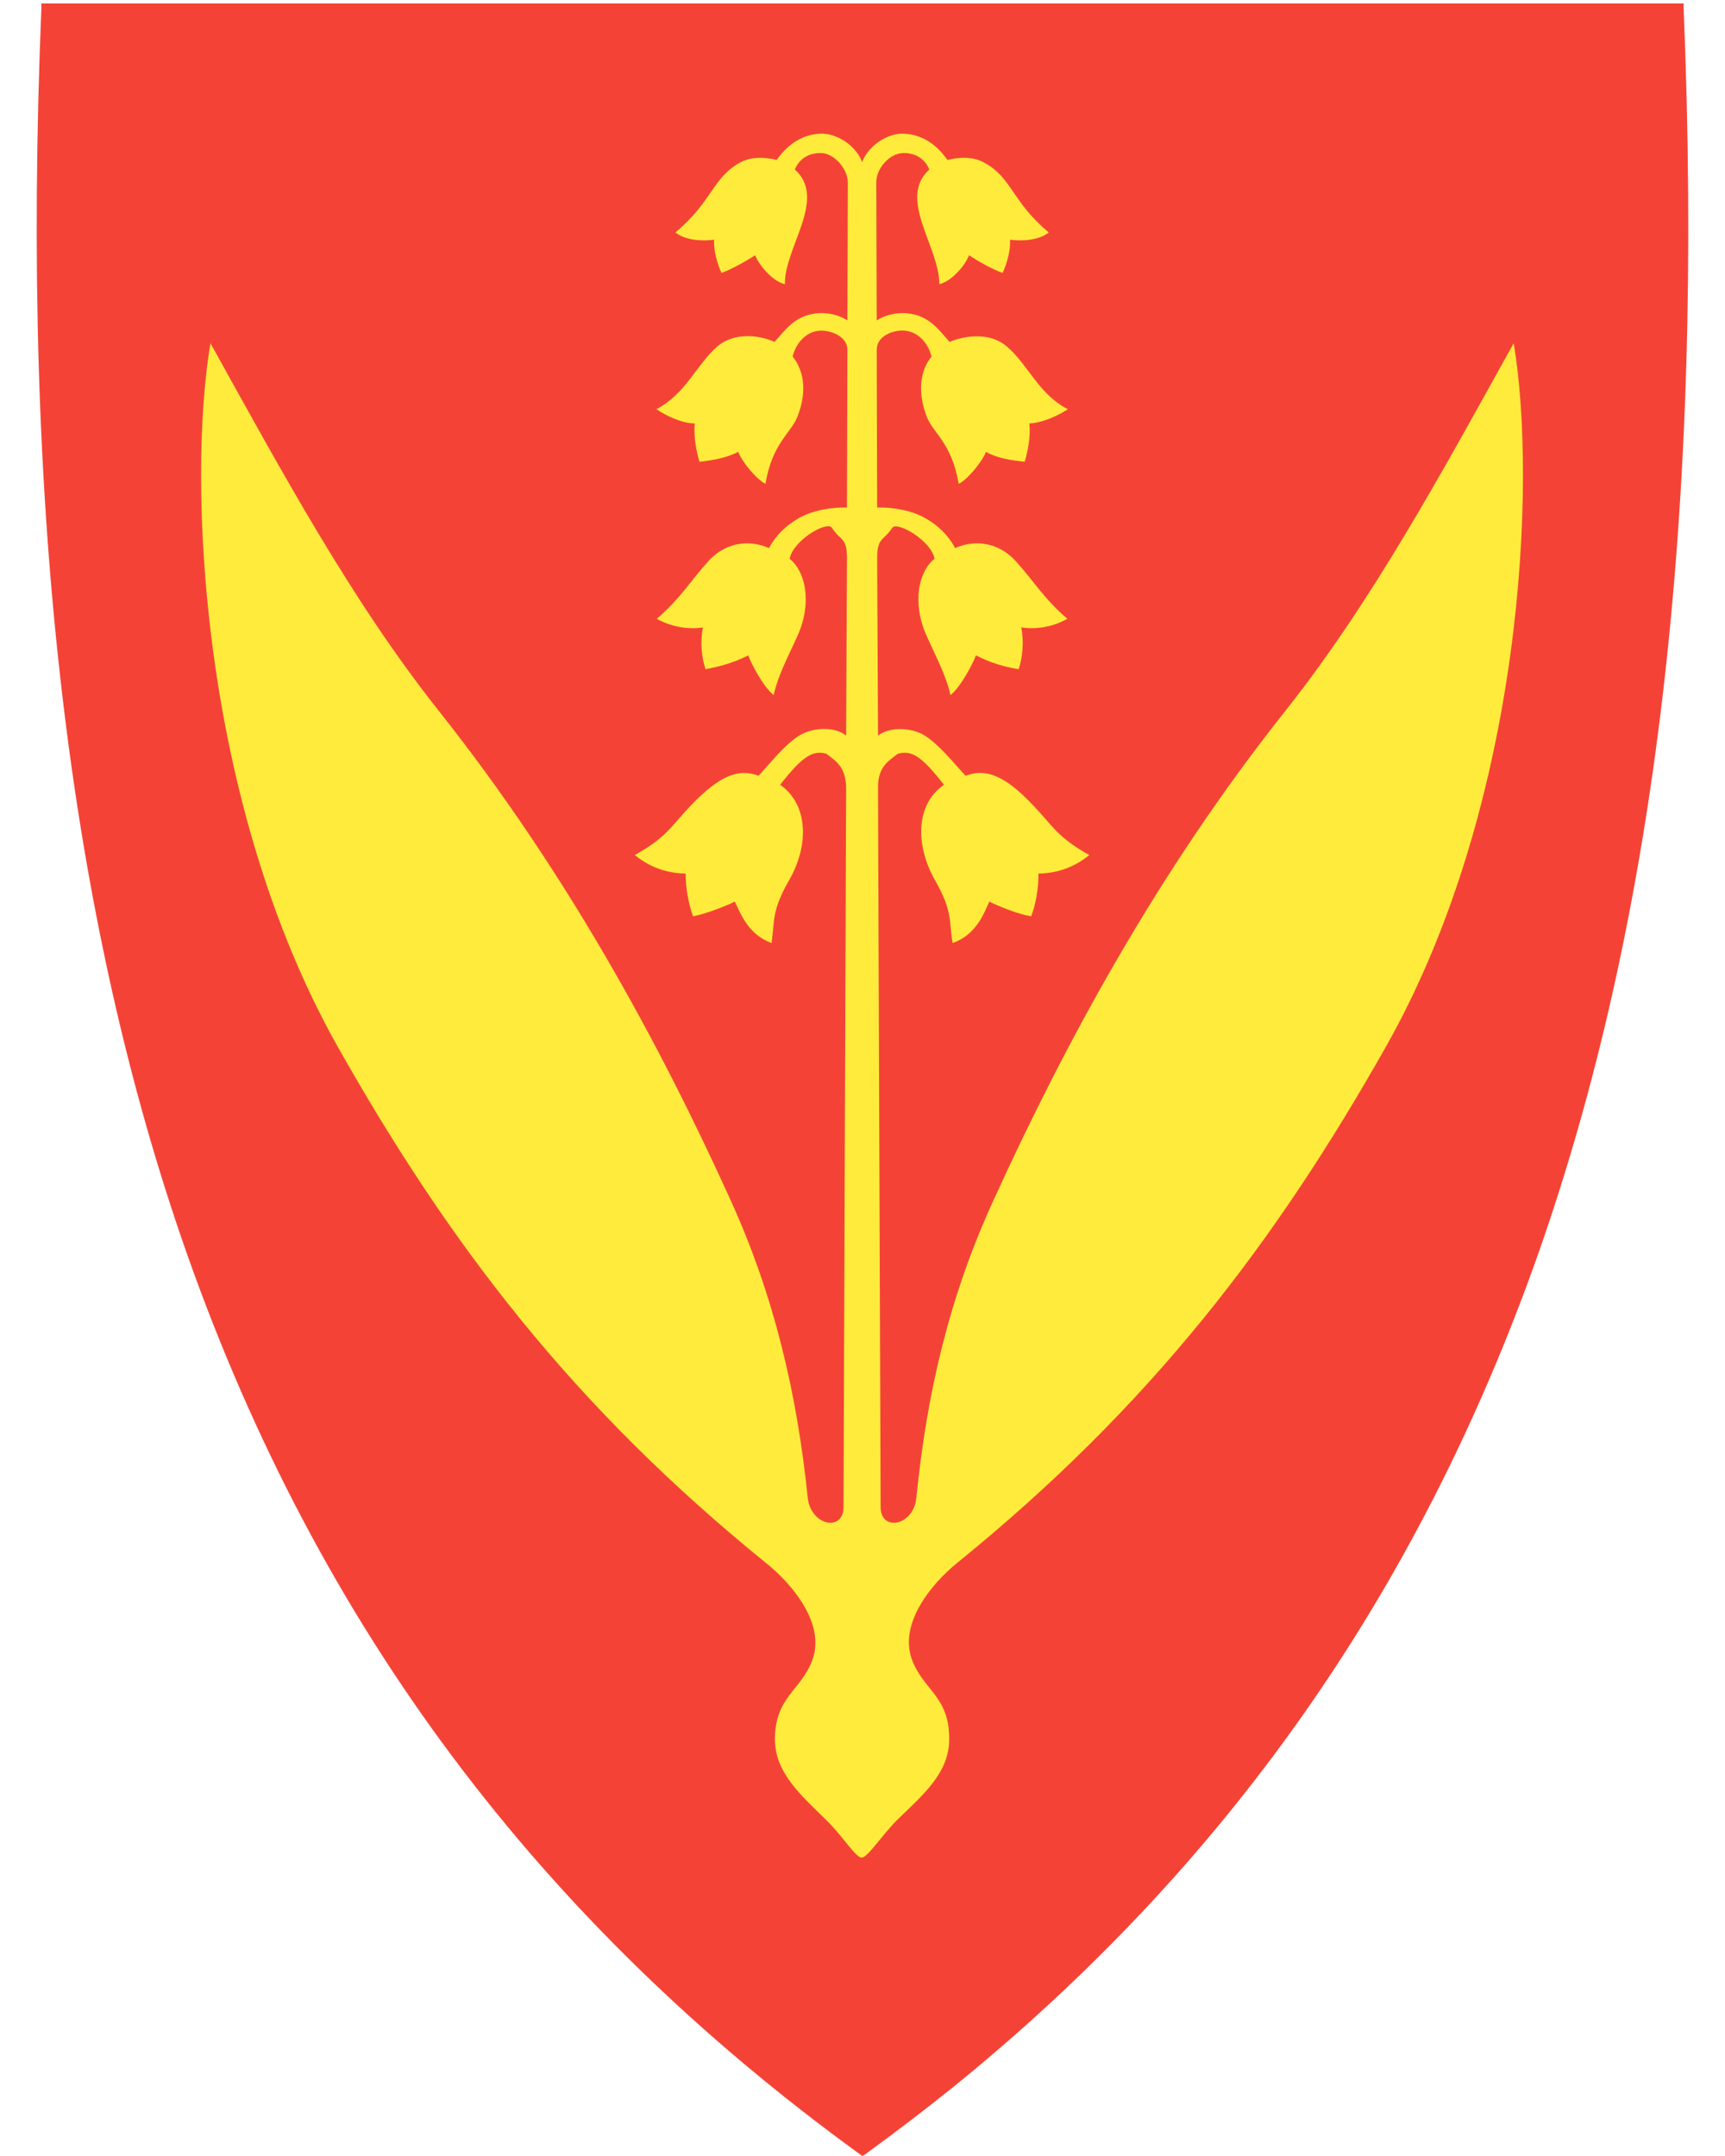
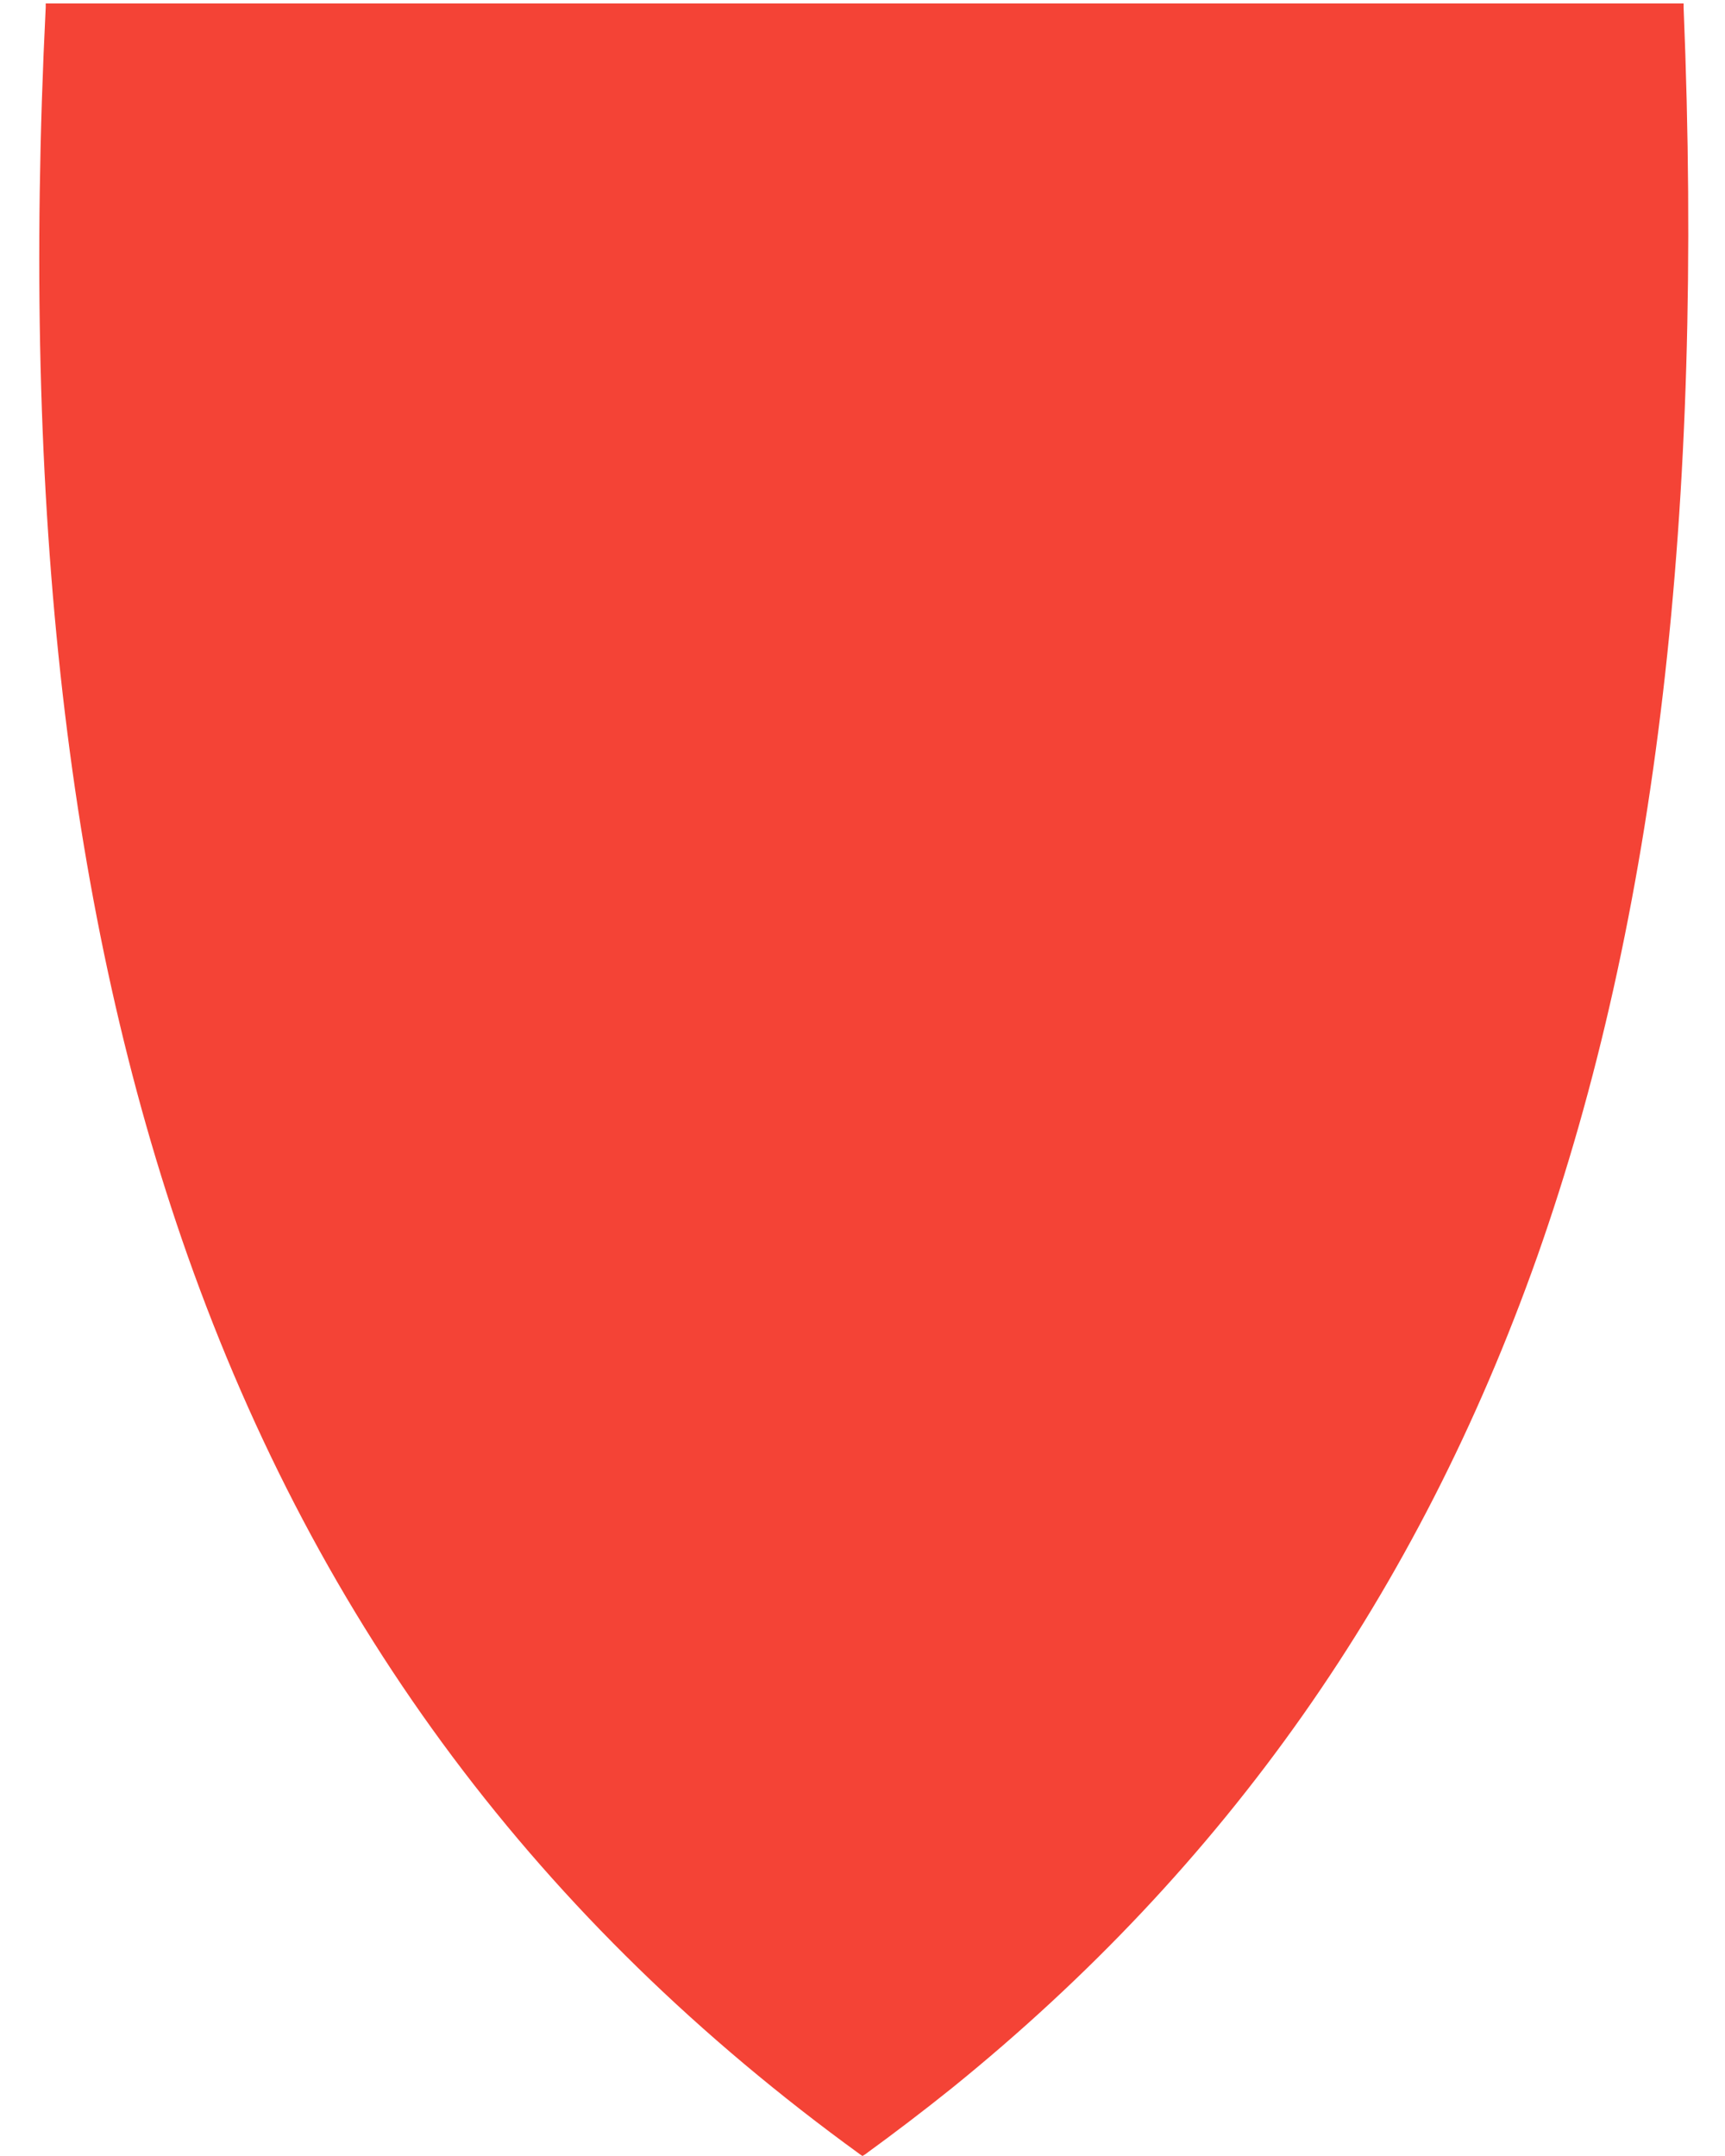
<svg xmlns="http://www.w3.org/2000/svg" version="1.1" id="svg2" x="0px" y="0px" viewBox="0 0 400 500" style="enable-background:new 0 0 400 500;" xml:space="preserve">
  <style type="text/css">
	.st0{fill:#F44336;}
	.st1{fill-rule:evenodd;clip-rule:evenodd;fill:#FFEB3B;}
</style>
-   <path class="st0" d="M390.4,1.7l0-0.9h-0.9H200H10.6H9.6l0,0.9C4.8,118.3,15.9,213,43.5,291.2C74,377.4,125,445.6,199.4,499.6  l0.6,0.4l0.3-0.2l0.2-0.1c7-5.1,13.7-10.2,20.3-15.5c63.5-51.4,108-114.7,135.7-192.9C384.1,213,395.2,118.3,390.4,1.7z" />
-   <path id="path4645" class="st1" d="M191.7,422.2c-5.9-5.8-11.9-11-12-18.6c-0.1-10.1,6.1-11.5,8.7-18.7c3-8.3-4.6-17.4-10.5-22.2  c-45.1-36.5-73.8-74.3-99.5-119.8C46.3,186,43.4,111.4,48.8,79.6c16.5,29.7,32.7,59.7,52.9,85.2c29.6,37.3,51.2,77.1,67.7,113.5  c10.1,22.2,15.4,44.8,17.9,69c0.7,6.6,8.3,8,8.3,2.2l0.6-166.6c0-4.9-2.2-6.3-4.6-8.1c-3.2-0.9-5.6,0.7-10.7,7.2  c6.6,4.6,6.7,14.1,2.1,22.1c-4.2,7.3-3.3,9.4-4.1,14.6c-5.4-2-7.1-6.7-8.5-9.6c-2.3,1.1-6.6,2.8-9.7,3.4c-0.9-2.4-1.8-6.8-1.7-9.9  c-3.5-0.1-7.6-0.9-11.8-4.3c7.5-4.2,8.4-6.7,13-11.5c6.8-7.1,11.1-8.6,15.7-6.9c2.9-3.1,6.2-7.4,9.6-9.4c3.2-1.9,8.2-2,10.7,0.1  l0.2-41.1c0-5-1.5-4-3.5-7.1c-1.1-1.7-9,2.9-9.8,7.2c3.6,2.8,5.3,10,1.9,17.7c-2.3,5.1-4.5,9.1-5.6,13.9c-2.4-1.9-5.2-7.3-5.9-9.2  c-3.4,1.7-6.3,2.5-9.9,3.2c-0.9-2.7-1.3-6.3-0.6-9.7c-3.2,0.5-7.2,0-10.7-2c5.5-4.7,7.8-8.8,12-13.4c4.5-4.9,10.2-4.7,14-3  c1.6-2.9,3.8-5.1,6.7-6.8c3.5-2.1,8.3-2.7,11.4-2.6l0.1-36.6c0-3.1-3.9-4.6-6.6-4.4c-3.1,0.3-5.4,3-6.1,6c2.4,2.9,3.5,7.7,1.2,13.7  c-1.5,4.1-5.9,6.2-7.5,15.8c-2-0.9-5.6-5.3-6.3-7.4c-2.8,1.4-5.7,1.9-9,2.3c-0.7-2.4-1.4-5.7-1.1-8.9c-2.9,0-6.7-1.8-8.9-3.3  c6.9-3.6,9.3-10.4,14.2-14.6c4.4-3.7,10.7-2.2,13.2-1c2.6-2.9,4.7-6,9.5-6.6c3.4-0.4,6,0.7,7.4,1.6l0.1-31.9c0-3.3-3.2-6.8-6.1-6.9  c-2.3-0.1-4.9,0.8-6.2,3.8c7.6,6.8-2.4,18-2.3,26.6c-2.8-0.6-6-4.4-6.9-6.7c-2.3,1.5-5.6,3.3-7.8,4.1c-0.9-2-1.9-5.2-1.7-7.7  c-2.4,0.3-6.5,0.3-9-1.7c8.6-7.1,8.6-12.8,15.2-16.3c2.6-1.4,6-1.1,8.3-0.5c3.3-4.7,7.2-6.1,10.6-6.1c4,0.1,8.1,3.3,9.2,6.6  c1.2-3.3,5.2-6.5,9.2-6.6c3.4,0,7.3,1.4,10.6,6.1c2.3-0.6,5.7-0.9,8.3,0.5c6.7,3.5,6.6,9.2,15.2,16.3c-2.5,2-6.6,2-9,1.7  c0.2,2.5-0.8,5.7-1.7,7.7c-2.3-0.8-5.5-2.6-7.8-4.1c-0.9,2.4-4.1,6.1-6.9,6.7c0.1-8.6-9.8-19.8-2.3-26.6c-1.3-3-3.9-3.9-6.2-3.8  c-3,0.1-6.2,3.6-6.1,6.9l0.1,31.9c1.4-0.9,4-2,7.4-1.6c4.8,0.6,6.9,3.7,9.5,6.6c2.5-1.1,8.8-2.7,13.2,1c5,4.2,7.3,11,14.2,14.6  c-2.2,1.5-6,3.2-8.9,3.3c0.3,3.2-0.4,6.6-1.1,8.9c-3.4-0.4-6.2-0.8-9-2.3c-0.7,2.1-4.3,6.5-6.3,7.4c-1.6-9.6-6-11.7-7.5-15.8  c-2.2-6-1.2-10.8,1.2-13.7c-0.7-3-3-5.7-6.1-6c-2.7-0.3-6.6,1.2-6.6,4.4l0.1,36.6c3.1-0.1,7.9,0.5,11.4,2.6c2.9,1.7,5.1,3.9,6.7,6.8  c3.7-1.7,9.5-1.9,14,3c4.2,4.6,6.5,8.7,12,13.4c-3.5,2-7.4,2.5-10.7,2c0.7,3.4,0.3,7.1-0.6,9.7c-3.6-0.6-6.5-1.5-9.9-3.2  c-0.7,1.9-3.5,7.3-5.9,9.2c-1.1-4.8-3.3-8.7-5.6-13.9c-3.4-7.7-1.7-14.9,1.9-17.7c-0.7-4.2-8.7-8.8-9.8-7.2c-2,3.1-3.5,2.1-3.5,7.1  l0.2,41.1c2.5-2,7.5-2,10.7-0.1c3.3,2,6.7,6.3,9.6,9.4c4.6-1.7,8.9-0.3,15.7,6.9c4.6,4.8,5.5,7.3,13,11.5c-4.2,3.4-8.3,4.2-11.8,4.3  c0.1,3.1-0.7,7.5-1.7,9.9c-3.1-0.5-7.4-2.3-9.7-3.4c-1.3,2.9-3.1,7.7-8.5,9.6c-0.9-5.2,0.1-7.2-4.1-14.6c-4.6-8.1-4.5-17.6,2.1-22.1  c-5.1-6.5-7.4-8.1-10.7-7.2c-2.4,1.8-4.7,3.2-4.6,8.1l0.6,166.6c0,5.8,7.7,4.4,8.3-2.2c2.4-24.3,7.7-46.8,17.9-69  c16.6-36.4,38.1-76.2,67.7-113.5c20.2-25.5,36.4-55.5,52.9-85.2c5.4,31.8,2.4,106.4-29.6,163.1c-25.7,45.5-54.5,83.3-99.5,119.8  c-5.9,4.8-13.4,13.9-10.5,22.2c2.6,7.3,8.8,8.6,8.7,18.7c0,7.7-6,12.8-12,18.6c-3.7,3.7-6.9,8.8-8.3,8.8S195.4,425.8,191.7,422.2  L191.7,422.2z" />
+   <path class="st0" d="M390.4,1.7l0-0.9h-0.9H200H10.6l0,0.9C4.8,118.3,15.9,213,43.5,291.2C74,377.4,125,445.6,199.4,499.6  l0.6,0.4l0.3-0.2l0.2-0.1c7-5.1,13.7-10.2,20.3-15.5c63.5-51.4,108-114.7,135.7-192.9C384.1,213,395.2,118.3,390.4,1.7z" />
</svg>